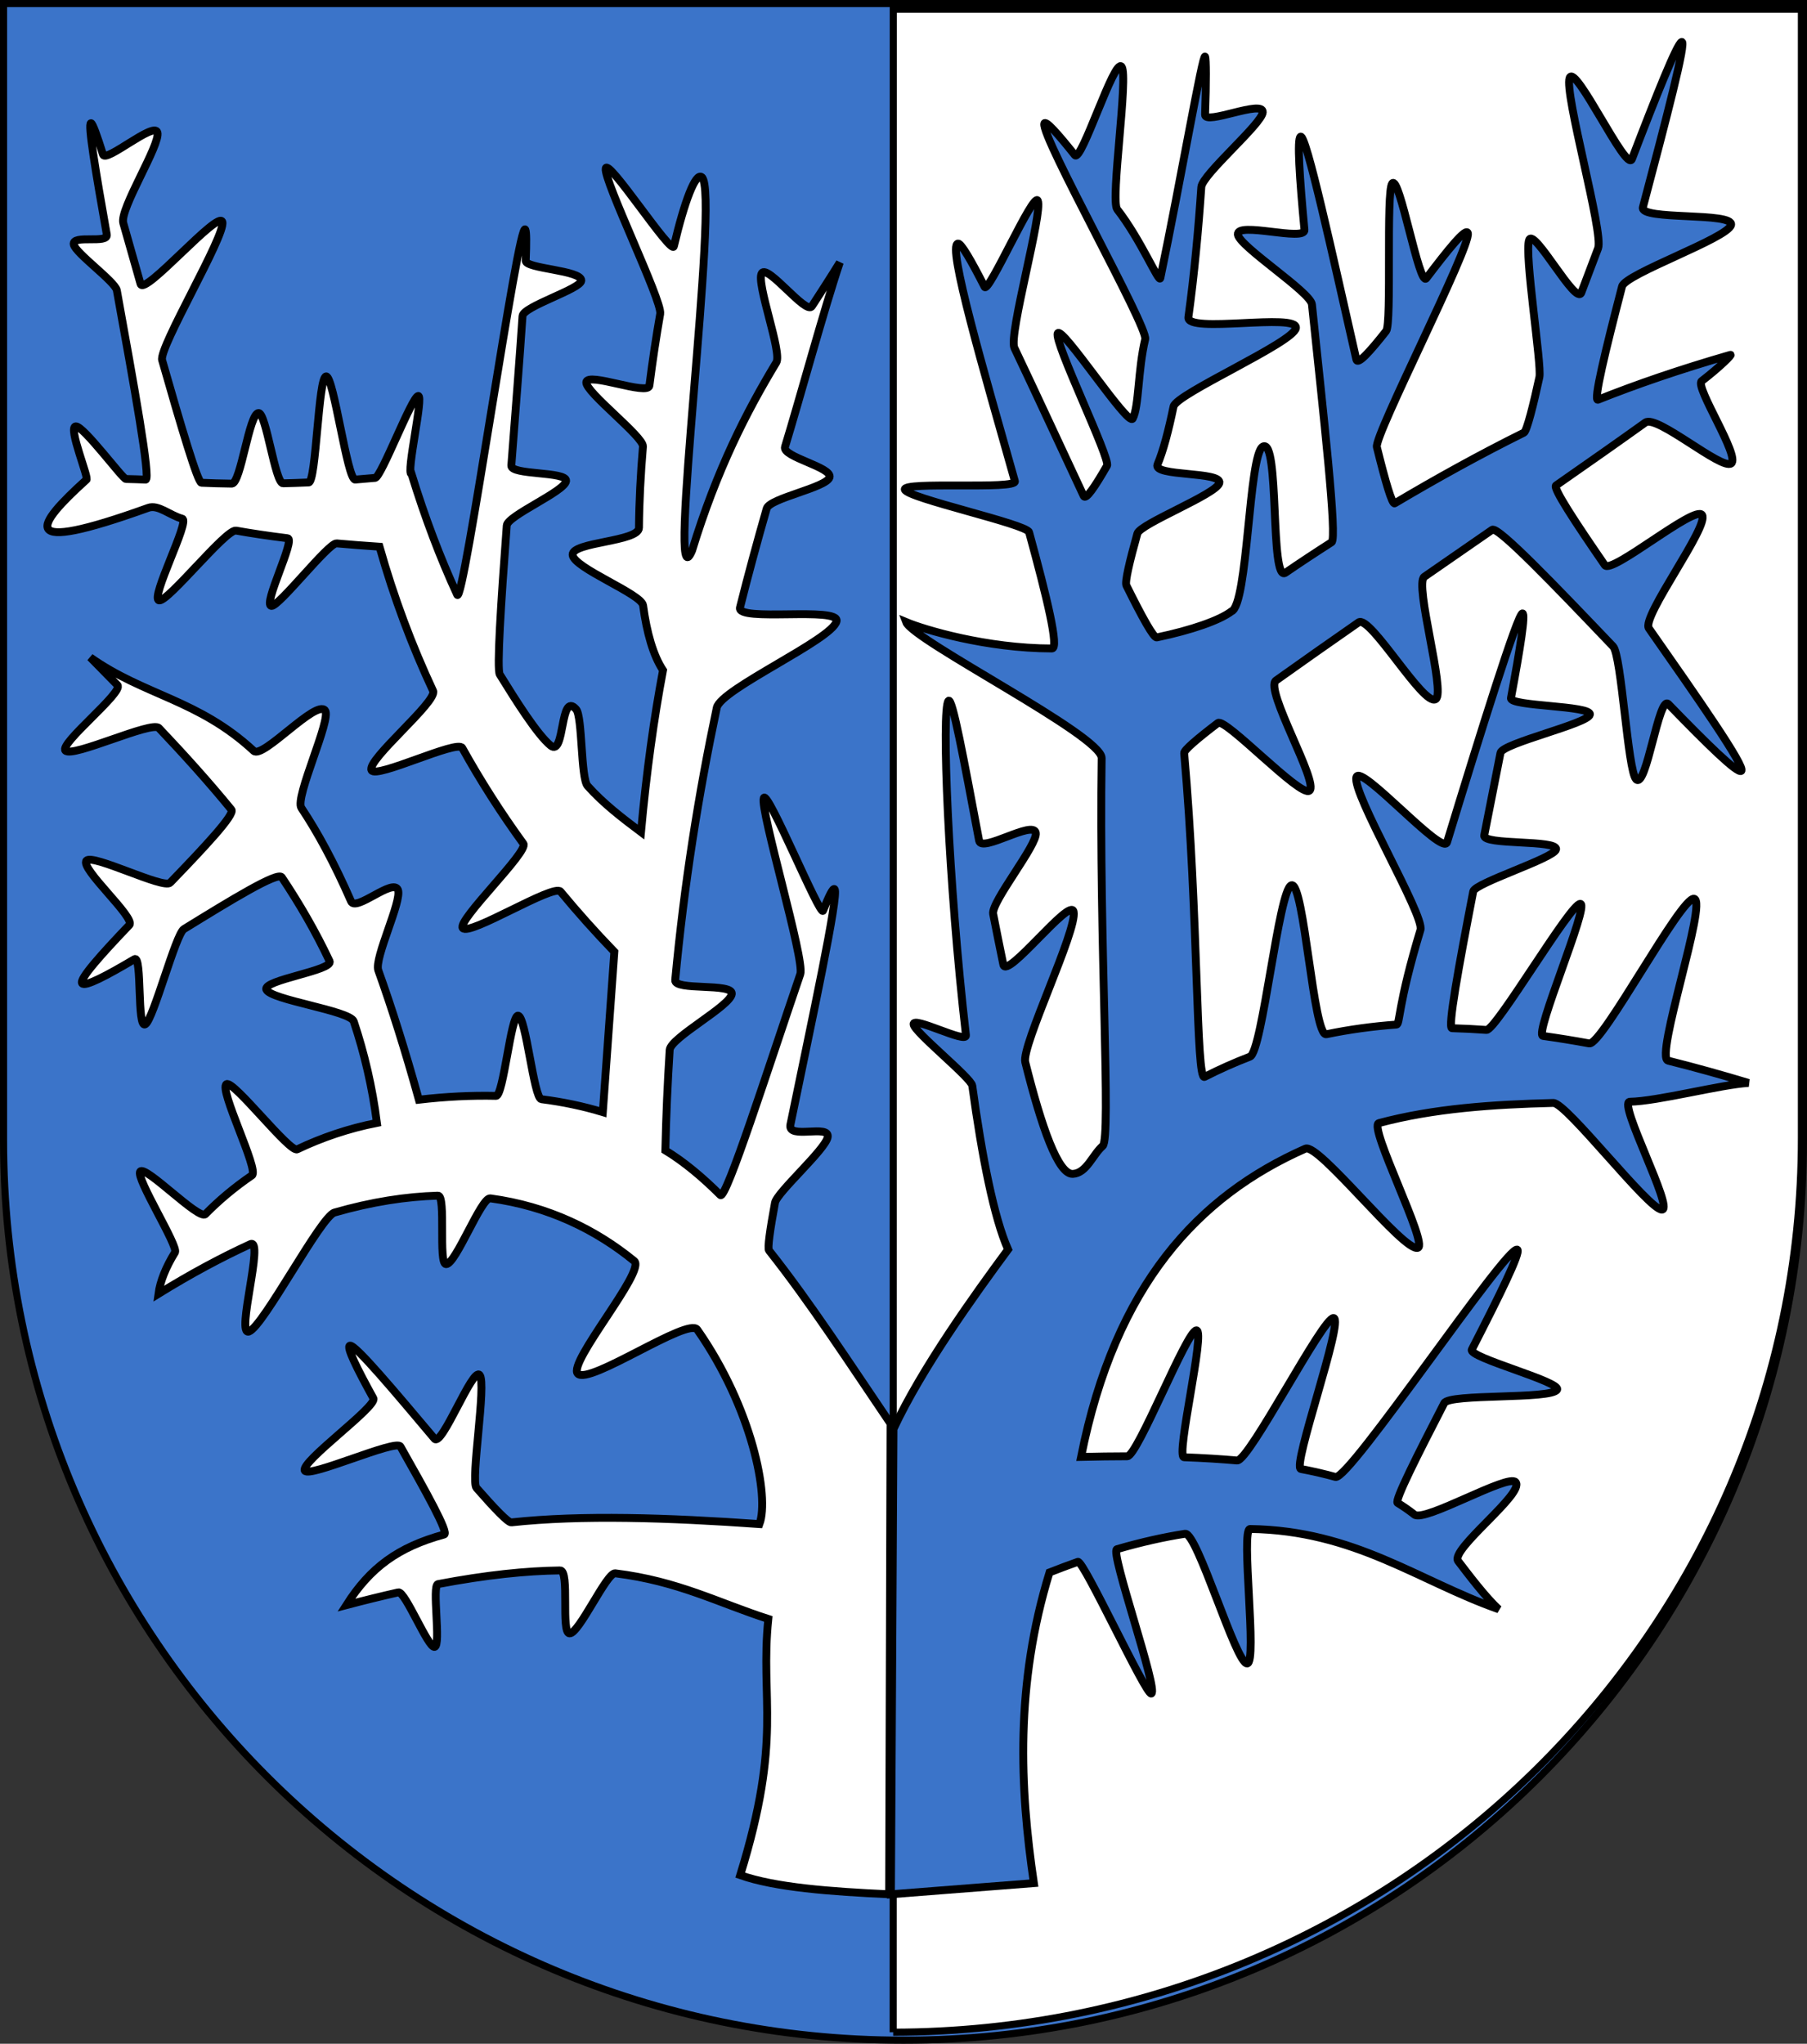
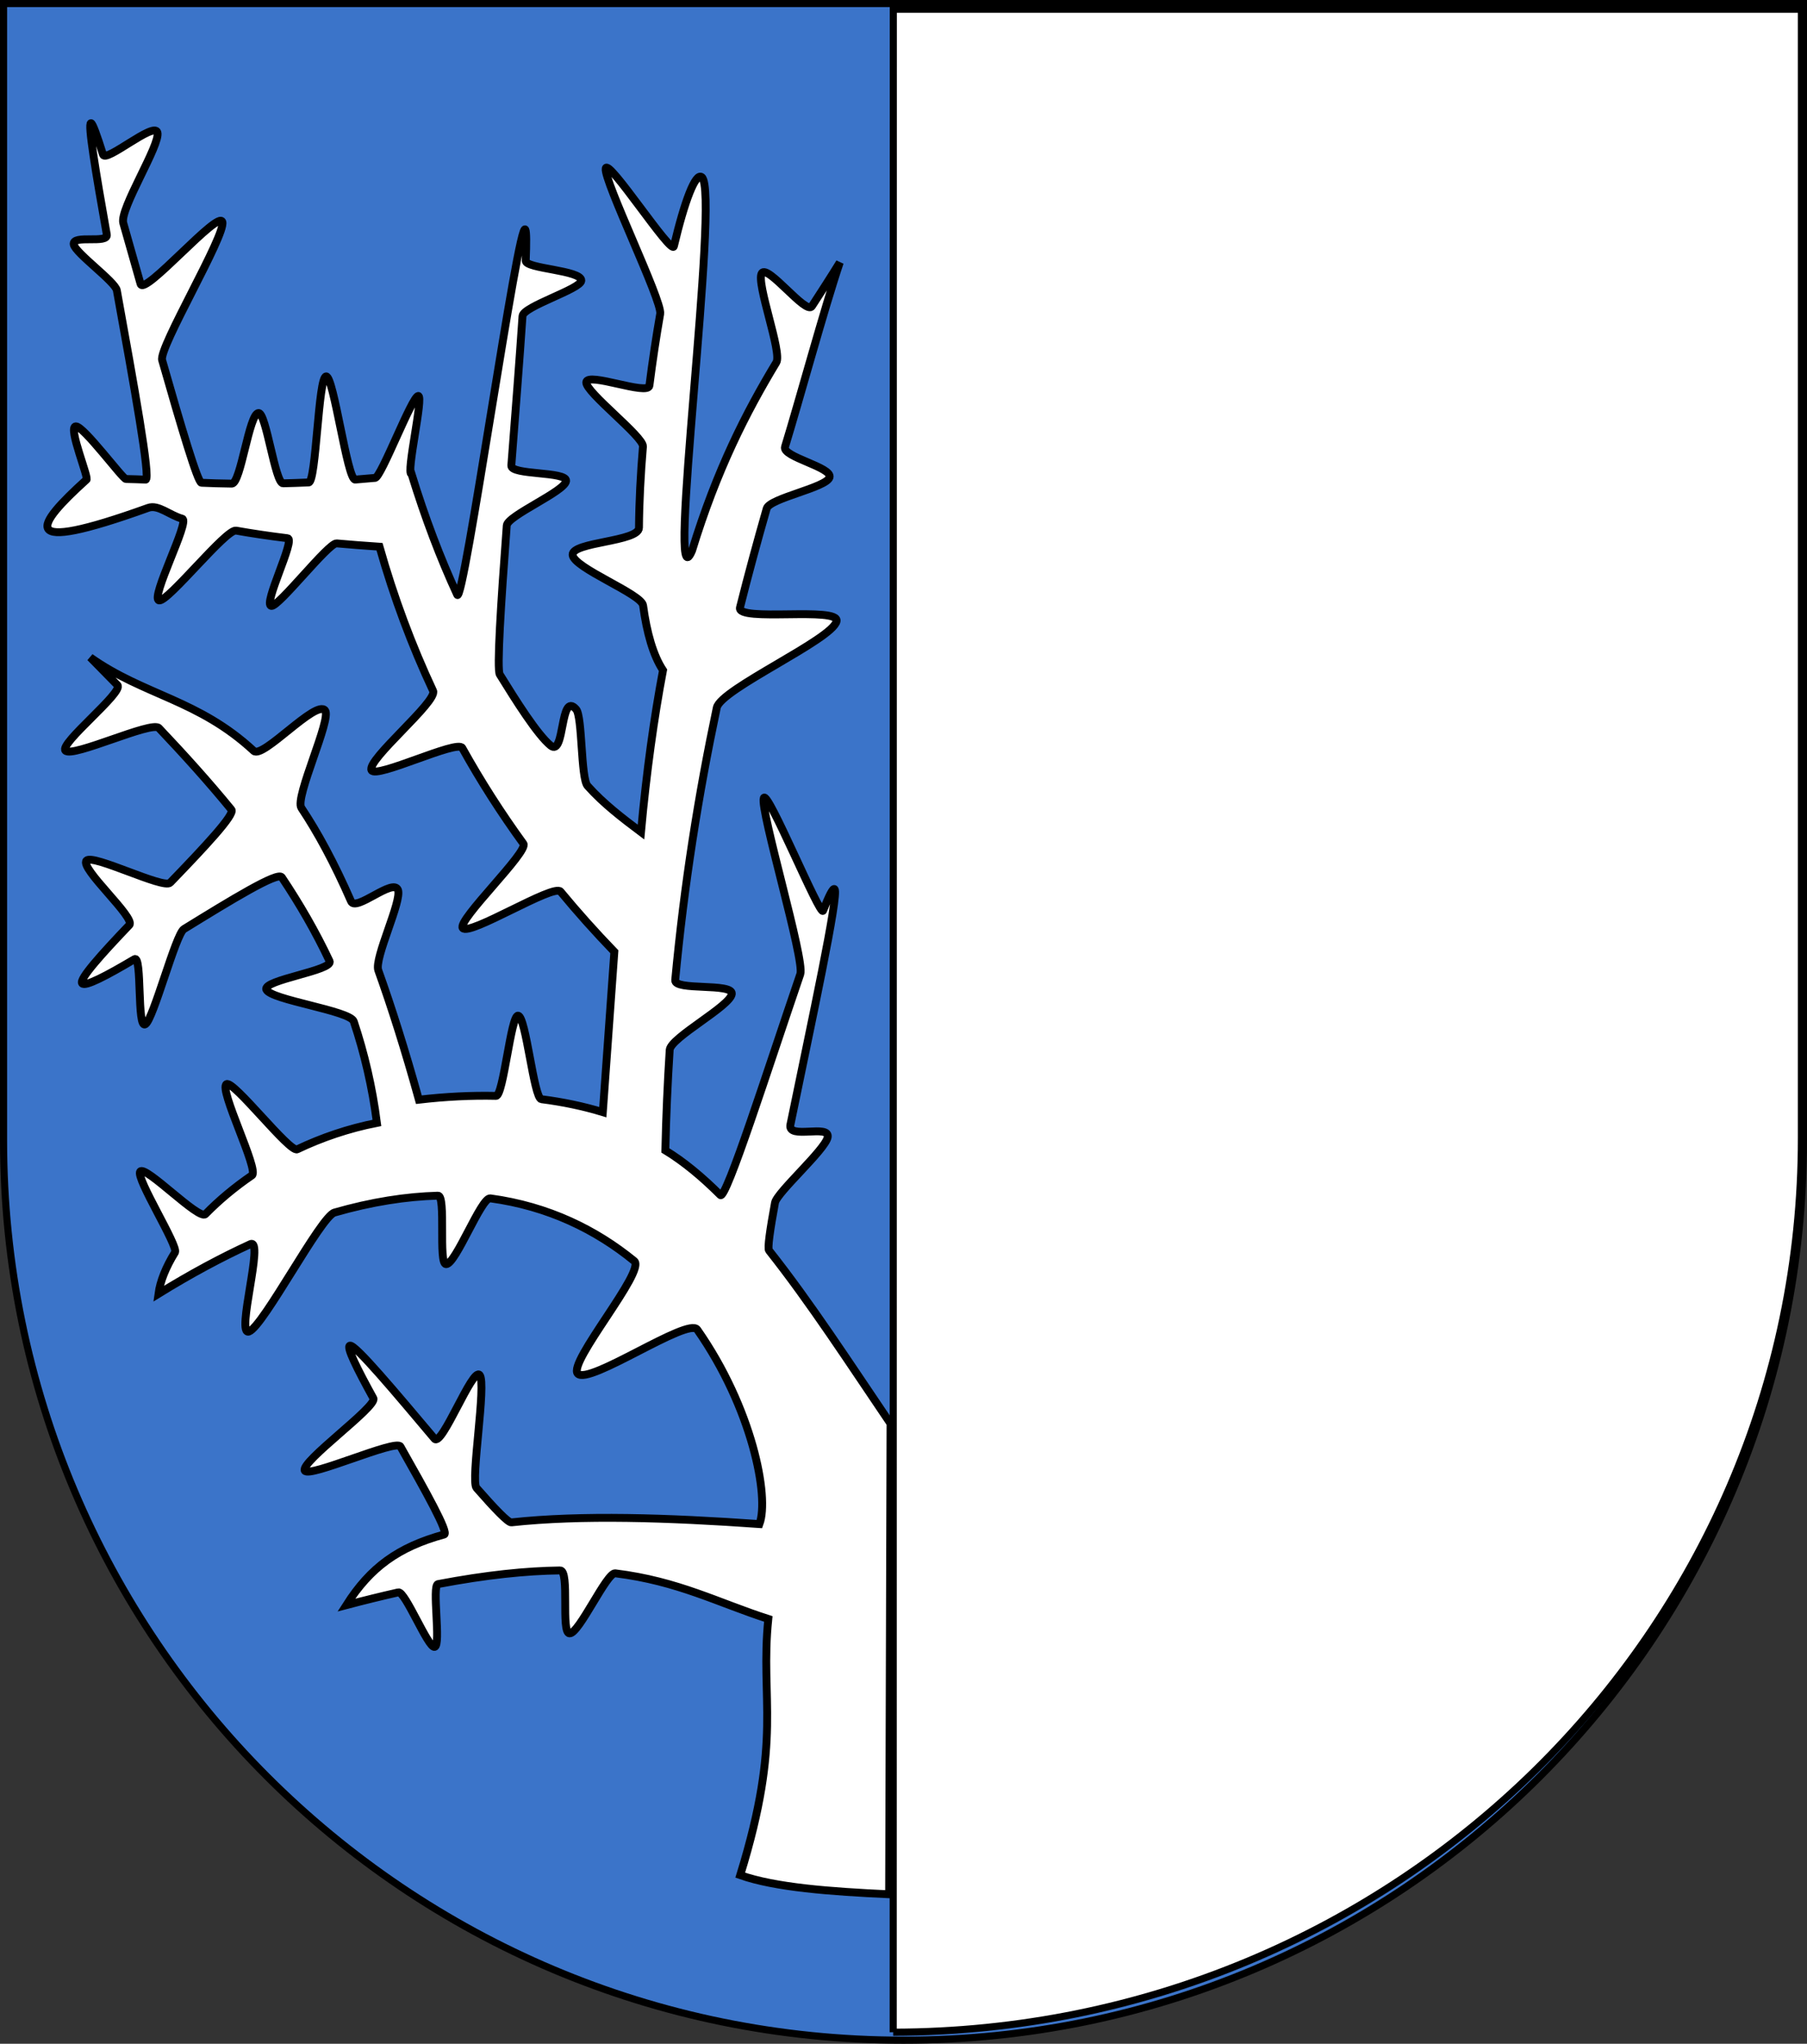
<svg xmlns="http://www.w3.org/2000/svg" xmlns:ns1="http://www.inkscape.org/namespaces/inkscape" xmlns:ns2="http://sodipodi.sourceforge.net/DTD/sodipodi-0.dtd" width="763" height="863" id="svg2" version="1.1" ns1:version="0.45.1" ns2:docname="Wappen Familie Waltern.svg" ns2:version="0.32" ns1:output_extension="org.inkscape.output.svg.inkscape" ns2:docbase="C:\Documents and Settings\victor\DSA\Wappen">
  <rect width="100%" height="100%" fill="#333333" stroke="none" />
  <defs id="defs4">
    <ns1:perspective ns2:type="inkscape:persp3d" ns1:vp_x="0 : 526.18109 : 1" ns1:vp_y="0 : 1000 : 0" ns1:vp_z="744.09448 : 526.18109 : 1" ns1:persp3d-origin="372.04724 : 350.78739 : 1" id="perspective10" />
    <ns1:perspective id="perspective2828" ns1:persp3d-origin="0.5 : 0.33333333 : 1" ns1:vp_z="1 : 0.5 : 1" ns1:vp_y="0 : 1000 : 0" ns1:vp_x="0 : 0.5 : 1" ns2:type="inkscape:persp3d" />
    <ns1:perspective id="perspective2828-7" ns1:persp3d-origin="0.5 : 0.33333333 : 1" ns1:vp_z="1 : 0.5 : 1" ns1:vp_y="0 : 1000 : 0" ns1:vp_x="0 : 0.5 : 1" ns2:type="inkscape:persp3d" />
    <ns1:perspective id="perspective3640" ns1:persp3d-origin="0.5 : 0.33333333 : 1" ns1:vp_z="1 : 0.5 : 1" ns1:vp_y="0 : 1000 : 0" ns1:vp_x="0 : 0.5 : 1" ns2:type="inkscape:persp3d" />
    <ns1:perspective id="perspective3670" ns1:persp3d-origin="0.5 : 0.33333333 : 1" ns1:vp_z="1 : 0.5 : 1" ns1:vp_y="0 : 1000 : 0" ns1:vp_x="0 : 0.5 : 1" ns2:type="inkscape:persp3d" />
    <ns1:perspective id="perspective3693" ns1:persp3d-origin="0.5 : 0.33333333 : 1" ns1:vp_z="1 : 0.5 : 1" ns1:vp_y="0 : 1000 : 0" ns1:vp_x="0 : 0.5 : 1" ns2:type="inkscape:persp3d" />
    <ns1:perspective id="perspective3720" ns1:persp3d-origin="0.5 : 0.33333333 : 1" ns1:vp_z="1 : 0.5 : 1" ns1:vp_y="0 : 1000 : 0" ns1:vp_x="0 : 0.5 : 1" ns2:type="inkscape:persp3d" />
    <ns1:perspective id="perspective3747" ns1:persp3d-origin="0.5 : 0.33333333 : 1" ns1:vp_z="1 : 0.5 : 1" ns1:vp_y="0 : 1000 : 0" ns1:vp_x="0 : 0.5 : 1" ns2:type="inkscape:persp3d" />
    <ns1:perspective id="perspective3763" ns1:persp3d-origin="0.5 : 0.33333333 : 1" ns1:vp_z="1 : 0.5 : 1" ns1:vp_y="0 : 1000 : 0" ns1:vp_x="0 : 0.5 : 1" ns2:type="inkscape:persp3d" />
    <ns1:perspective id="perspective3792" ns1:persp3d-origin="0.5 : 0.33333333 : 1" ns1:vp_z="1 : 0.5 : 1" ns1:vp_y="0 : 1000 : 0" ns1:vp_x="0 : 0.5 : 1" ns2:type="inkscape:persp3d" />
    <ns1:perspective id="perspective3814" ns1:persp3d-origin="0.5 : 0.33333333 : 1" ns1:vp_z="1 : 0.5 : 1" ns1:vp_y="0 : 1000 : 0" ns1:vp_x="0 : 0.5 : 1" ns2:type="inkscape:persp3d" />
    <ns1:perspective id="perspective3841" ns1:persp3d-origin="0.5 : 0.33333333 : 1" ns1:vp_z="1 : 0.5 : 1" ns1:vp_y="0 : 1000 : 0" ns1:vp_x="0 : 0.5 : 1" ns2:type="inkscape:persp3d" />
    <ns1:perspective id="perspective3841-5" ns1:persp3d-origin="0.5 : 0.33333333 : 1" ns1:vp_z="1 : 0.5 : 1" ns1:vp_y="0 : 1000 : 0" ns1:vp_x="0 : 0.5 : 1" ns2:type="inkscape:persp3d" />
    <ns1:perspective id="perspective3872" ns1:persp3d-origin="0.5 : 0.33333333 : 1" ns1:vp_z="1 : 0.5 : 1" ns1:vp_y="0 : 1000 : 0" ns1:vp_x="0 : 0.5 : 1" ns2:type="inkscape:persp3d" />
    <ns1:perspective id="perspective3898" ns1:persp3d-origin="0.5 : 0.33333333 : 1" ns1:vp_z="1 : 0.5 : 1" ns1:vp_y="0 : 1000 : 0" ns1:vp_x="0 : 0.5 : 1" ns2:type="inkscape:persp3d" />
    <ns1:perspective id="perspective3920" ns1:persp3d-origin="0.5 : 0.33333333 : 1" ns1:vp_z="1 : 0.5 : 1" ns1:vp_y="0 : 1000 : 0" ns1:vp_x="0 : 0.5 : 1" ns2:type="inkscape:persp3d" />
    <ns1:perspective id="perspective2860" ns1:persp3d-origin="0.5 : 0.33333333 : 1" ns1:vp_z="1 : 0.5 : 1" ns1:vp_y="0 : 1000 : 0" ns1:vp_x="0 : 0.5 : 1" ns2:type="inkscape:persp3d" />
    <ns1:perspective id="perspective3672" ns1:persp3d-origin="0.5 : 0.33333333 : 1" ns1:vp_z="1 : 0.5 : 1" ns1:vp_y="0 : 1000 : 0" ns1:vp_x="0 : 0.5 : 1" ns2:type="inkscape:persp3d" />
    <ns1:perspective id="perspective3695" ns1:persp3d-origin="0.5 : 0.33333333 : 1" ns1:vp_z="1 : 0.5 : 1" ns1:vp_y="0 : 1000 : 0" ns1:vp_x="0 : 0.5 : 1" ns2:type="inkscape:persp3d" />
    <ns1:perspective id="perspective3261" ns1:persp3d-origin="0.5 : 0.33333333 : 1" ns1:vp_z="1 : 0.5 : 1" ns1:vp_y="0 : 1000 : 0" ns1:vp_x="0 : 0.5 : 1" ns2:type="inkscape:persp3d" />
    <ns1:perspective id="perspective2828-1" ns1:persp3d-origin="0.5 : 0.33333333 : 1" ns1:vp_z="1 : 0.5 : 1" ns1:vp_y="0 : 1000 : 0" ns1:vp_x="0 : 0.5 : 1" ns2:type="inkscape:persp3d" />
    <ns1:perspective id="perspective3652" ns1:persp3d-origin="0.5 : 0.33333333 : 1" ns1:vp_z="1 : 0.5 : 1" ns1:vp_y="0 : 1000 : 0" ns1:vp_x="0 : 0.5 : 1" ns2:type="inkscape:persp3d" />
    <ns1:perspective id="perspective3652-2" ns1:persp3d-origin="0.5 : 0.33333333 : 1" ns1:vp_z="1 : 0.5 : 1" ns1:vp_y="0 : 1000 : 0" ns1:vp_x="0 : 0.5 : 1" ns2:type="inkscape:persp3d" />
    <ns1:perspective id="perspective3652-5" ns1:persp3d-origin="0.5 : 0.33333333 : 1" ns1:vp_z="1 : 0.5 : 1" ns1:vp_y="0 : 1000 : 0" ns1:vp_x="0 : 0.5 : 1" ns2:type="inkscape:persp3d" />
    <ns1:perspective id="perspective3727" ns1:persp3d-origin="0.5 : 0.33333333 : 1" ns1:vp_z="1 : 0.5 : 1" ns1:vp_y="0 : 1000 : 0" ns1:vp_x="0 : 0.5 : 1" ns2:type="inkscape:persp3d" />
    <ns1:perspective id="perspective3843" ns1:persp3d-origin="0.5 : 0.33333333 : 1" ns1:vp_z="1 : 0.5 : 1" ns1:vp_y="0 : 1000 : 0" ns1:vp_x="0 : 0.5 : 1" ns2:type="inkscape:persp3d" />
    <ns1:perspective id="perspective3970" ns1:persp3d-origin="0.5 : 0.33333333 : 1" ns1:vp_z="1 : 0.5 : 1" ns1:vp_y="0 : 1000 : 0" ns1:vp_x="0 : 0.5 : 1" ns2:type="inkscape:persp3d" />
    <ns1:perspective id="perspective4007" ns1:persp3d-origin="0.5 : 0.33333333 : 1" ns1:vp_z="1 : 0.5 : 1" ns1:vp_y="0 : 1000 : 0" ns1:vp_x="0 : 0.5 : 1" ns2:type="inkscape:persp3d" />
    <ns1:perspective id="perspective4062" ns1:persp3d-origin="0.5 : 0.33333333 : 1" ns1:vp_z="1 : 0.5 : 1" ns1:vp_y="0 : 1000 : 0" ns1:vp_x="0 : 0.5 : 1" ns2:type="inkscape:persp3d" />
    <ns1:perspective id="perspective4153" ns1:persp3d-origin="0.5 : 0.33333333 : 1" ns1:vp_z="1 : 0.5 : 1" ns1:vp_y="0 : 1000 : 0" ns1:vp_x="0 : 0.5 : 1" ns2:type="inkscape:persp3d" />
    <ns1:perspective id="perspective4316" ns1:persp3d-origin="0.5 : 0.33333333 : 1" ns1:vp_z="1 : 0.5 : 1" ns1:vp_y="0 : 1000 : 0" ns1:vp_x="0 : 0.5 : 1" ns2:type="inkscape:persp3d" />
    <ns1:perspective id="perspective4316-9" ns1:persp3d-origin="0.5 : 0.33333333 : 1" ns1:vp_z="1 : 0.5 : 1" ns1:vp_y="0 : 1000 : 0" ns1:vp_x="0 : 0.5 : 1" ns2:type="inkscape:persp3d" />
    <ns1:perspective id="perspective3098" ns1:persp3d-origin="0.5 : 0.33333333 : 1" ns1:vp_z="1 : 0.5 : 1" ns1:vp_y="0 : 1000 : 0" ns1:vp_x="0 : 0.5 : 1" ns2:type="inkscape:persp3d" />
    <ns1:perspective id="perspective3122" ns1:persp3d-origin="0.5 : 0.33333333 : 1" ns1:vp_z="1 : 0.5 : 1" ns1:vp_y="0 : 1000 : 0" ns1:vp_x="0 : 0.5 : 1" ns2:type="inkscape:persp3d" />
    <ns1:perspective id="perspective3146" ns1:persp3d-origin="0.5 : 0.33333333 : 1" ns1:vp_z="1 : 0.5 : 1" ns1:vp_y="0 : 1000 : 0" ns1:vp_x="0 : 0.5 : 1" ns2:type="inkscape:persp3d" />
    <ns1:perspective id="perspective3146-0" ns1:persp3d-origin="0.5 : 0.33333333 : 1" ns1:vp_z="1 : 0.5 : 1" ns1:vp_y="0 : 1000 : 0" ns1:vp_x="0 : 0.5 : 1" ns2:type="inkscape:persp3d" />
    <ns1:perspective id="perspective3177" ns1:persp3d-origin="0.5 : 0.33333333 : 1" ns1:vp_z="1 : 0.5 : 1" ns1:vp_y="0 : 1000 : 0" ns1:vp_x="0 : 0.5 : 1" ns2:type="inkscape:persp3d" />
    <ns1:perspective id="perspective3177-8" ns1:persp3d-origin="0.5 : 0.33333333 : 1" ns1:vp_z="1 : 0.5 : 1" ns1:vp_y="0 : 1000 : 0" ns1:vp_x="0 : 0.5 : 1" ns2:type="inkscape:persp3d" />
    <ns1:perspective id="perspective3208" ns1:persp3d-origin="0.5 : 0.33333333 : 1" ns1:vp_z="1 : 0.5 : 1" ns1:vp_y="0 : 1000 : 0" ns1:vp_x="0 : 0.5 : 1" ns2:type="inkscape:persp3d" />
    <ns1:perspective id="perspective3208-4" ns1:persp3d-origin="0.5 : 0.33333333 : 1" ns1:vp_z="1 : 0.5 : 1" ns1:vp_y="0 : 1000 : 0" ns1:vp_x="0 : 0.5 : 1" ns2:type="inkscape:persp3d" />
    <ns1:perspective id="perspective3208-5" ns1:persp3d-origin="0.5 : 0.33333333 : 1" ns1:vp_z="1 : 0.5 : 1" ns1:vp_y="0 : 1000 : 0" ns1:vp_x="0 : 0.5 : 1" ns2:type="inkscape:persp3d" />
    <ns1:perspective id="perspective3706" ns1:persp3d-origin="0.5 : 0.33333333 : 1" ns1:vp_z="1 : 0.5 : 1" ns1:vp_y="0 : 1000 : 0" ns1:vp_x="0 : 0.5 : 1" ns2:type="inkscape:persp3d" />
    <ns1:perspective id="perspective3728" ns1:persp3d-origin="0.5 : 0.33333333 : 1" ns1:vp_z="1 : 0.5 : 1" ns1:vp_y="0 : 1000 : 0" ns1:vp_x="0 : 0.5 : 1" ns2:type="inkscape:persp3d" />
    <ns1:perspective id="perspective3750" ns1:persp3d-origin="0.5 : 0.33333333 : 1" ns1:vp_z="1 : 0.5 : 1" ns1:vp_y="0 : 1000 : 0" ns1:vp_x="0 : 0.5 : 1" ns2:type="inkscape:persp3d" />
    <ns1:perspective id="perspective3778" ns1:persp3d-origin="0.5 : 0.33333333 : 1" ns1:vp_z="1 : 0.5 : 1" ns1:vp_y="0 : 1000 : 0" ns1:vp_x="0 : 0.5 : 1" ns2:type="inkscape:persp3d" />
    <ns1:perspective id="perspective3800" ns1:persp3d-origin="0.5 : 0.33333333 : 1" ns1:vp_z="1 : 0.5 : 1" ns1:vp_y="0 : 1000 : 0" ns1:vp_x="0 : 0.5 : 1" ns2:type="inkscape:persp3d" />
    <ns1:perspective id="perspective3837" ns1:persp3d-origin="0.5 : 0.33333333 : 1" ns1:vp_z="1 : 0.5 : 1" ns1:vp_y="0 : 1000 : 0" ns1:vp_x="0 : 0.5 : 1" ns2:type="inkscape:persp3d" />
    <ns1:perspective id="perspective3904" ns1:persp3d-origin="0.5 : 0.33333333 : 1" ns1:vp_z="1 : 0.5 : 1" ns1:vp_y="0 : 1000 : 0" ns1:vp_x="0 : 0.5 : 1" ns2:type="inkscape:persp3d" />
    <ns1:perspective id="perspective3904-4" ns1:persp3d-origin="0.5 : 0.33333333 : 1" ns1:vp_z="1 : 0.5 : 1" ns1:vp_y="0 : 1000 : 0" ns1:vp_x="0 : 0.5 : 1" ns2:type="inkscape:persp3d" />
    <ns1:perspective id="perspective3904-3" ns1:persp3d-origin="0.5 : 0.33333333 : 1" ns1:vp_z="1 : 0.5 : 1" ns1:vp_y="0 : 1000 : 0" ns1:vp_x="0 : 0.5 : 1" ns2:type="inkscape:persp3d" />
    <ns1:perspective id="perspective3953" ns1:persp3d-origin="0.5 : 0.33333333 : 1" ns1:vp_z="1 : 0.5 : 1" ns1:vp_y="0 : 1000 : 0" ns1:vp_x="0 : 0.5 : 1" ns2:type="inkscape:persp3d" />
    <ns1:perspective id="perspective3975" ns1:persp3d-origin="0.5 : 0.33333333 : 1" ns1:vp_z="1 : 0.5 : 1" ns1:vp_y="0 : 1000 : 0" ns1:vp_x="0 : 0.5 : 1" ns2:type="inkscape:persp3d" />
    <ns1:perspective id="perspective3975-8" ns1:persp3d-origin="0.5 : 0.33333333 : 1" ns1:vp_z="1 : 0.5 : 1" ns1:vp_y="0 : 1000 : 0" ns1:vp_x="0 : 0.5 : 1" ns2:type="inkscape:persp3d" />
    <ns1:perspective id="perspective3975-7" ns1:persp3d-origin="0.5 : 0.33333333 : 1" ns1:vp_z="1 : 0.5 : 1" ns1:vp_y="0 : 1000 : 0" ns1:vp_x="0 : 0.5 : 1" ns2:type="inkscape:persp3d" />
    <ns1:perspective id="perspective2858" ns1:persp3d-origin="0.5 : 0.33333333 : 1" ns1:vp_z="1 : 0.5 : 1" ns1:vp_y="0 : 1000 : 0" ns1:vp_x="0 : 0.5 : 1" ns2:type="inkscape:persp3d" />
    <ns1:perspective id="perspective4105" ns1:persp3d-origin="0.5 : 0.33333333 : 1" ns1:vp_z="1 : 0.5 : 1" ns1:vp_y="0 : 1000 : 0" ns1:vp_x="0 : 0.5 : 1" ns2:type="inkscape:persp3d" />
    <ns1:perspective id="perspective4123" ns1:persp3d-origin="0.5 : 0.33333333 : 1" ns1:vp_z="1 : 0.5 : 1" ns1:vp_y="0 : 1000 : 0" ns1:vp_x="0 : 0.5 : 1" ns2:type="inkscape:persp3d" />
    <ns1:perspective id="perspective4137" ns1:persp3d-origin="0.5 : 0.33333333 : 1" ns1:vp_z="1 : 0.5 : 1" ns1:vp_y="0 : 1000 : 0" ns1:vp_x="0 : 0.5 : 1" ns2:type="inkscape:persp3d" />
    <ns1:perspective id="perspective4151" ns1:persp3d-origin="0.5 : 0.33333333 : 1" ns1:vp_z="1 : 0.5 : 1" ns1:vp_y="0 : 1000 : 0" ns1:vp_x="0 : 0.5 : 1" ns2:type="inkscape:persp3d" />
    <ns1:perspective id="perspective4165" ns1:persp3d-origin="0.5 : 0.33333333 : 1" ns1:vp_z="1 : 0.5 : 1" ns1:vp_y="0 : 1000 : 0" ns1:vp_x="0 : 0.5 : 1" ns2:type="inkscape:persp3d" />
    <ns1:perspective id="perspective4904" ns1:persp3d-origin="0.5 : 0.33333333 : 1" ns1:vp_z="1 : 0.5 : 1" ns1:vp_y="0 : 1000 : 0" ns1:vp_x="0 : 0.5 : 1" ns2:type="inkscape:persp3d" />
    <filter id="filter3021-3" ns1:label="Specular light" ns1:menu="ABCs" ns1:menu-tooltip="Basic specular bevel to use for building textures" color-interpolation-filters="sRGB">
      <feGaussianBlur id="feGaussianBlur3023-4" result="result0" in="SourceAlpha" stdDeviation="6" />
      <feSpecularLighting id="feSpecularLighting3025-4" specularExponent="25" specularConstant="1" surfaceScale="10" lighting-color="#ffffff" result="result1" in="result0">
        <feDistantLight id="feDistantLight3027-6" azimuth="235" elevation="45" />
      </feSpecularLighting>
      <feComposite k4="0" k1="0" id="feComposite3029-0" in2="result1" k3="1" k2="1" operator="arithmetic" result="result4" in="SourceGraphic" />
      <feComposite id="feComposite3031-6" in2="SourceAlpha" operator="in" result="result2" in="result4" />
    </filter>
    <filter id="filter3021" ns1:label="Specular light" ns1:menu="ABCs" ns1:menu-tooltip="Basic specular bevel to use for building textures" color-interpolation-filters="sRGB">
      <feGaussianBlur id="feGaussianBlur3023" result="result0" in="SourceAlpha" stdDeviation="6" />
      <feSpecularLighting id="feSpecularLighting3025" specularExponent="25" specularConstant="1" surfaceScale="10" lighting-color="#ffffff" result="result1" in="result0">
        <feDistantLight id="feDistantLight3027" azimuth="235" elevation="45" />
      </feSpecularLighting>
      <feComposite k4="0" k1="0" id="feComposite3029" in2="result1" k3="1" k2="1" operator="arithmetic" result="result4" in="SourceGraphic" />
      <feComposite id="feComposite3031" in2="SourceAlpha" operator="in" result="result2" in="result4" />
    </filter>
    <filter id="filter2820-0" ns1:label="Specular light" ns1:menu="ABCs" ns1:menu-tooltip="Basic specular bevel to use for building textures" color-interpolation-filters="sRGB">
      <feGaussianBlur id="feGaussianBlur2822-9" result="result0" in="SourceAlpha" stdDeviation="6" />
      <feSpecularLighting id="feSpecularLighting2824-00" specularExponent="25" specularConstant="1" surfaceScale="10" lighting-color="#ffffff" result="result1" in="result0">
        <feDistantLight id="feDistantLight2826-61" azimuth="235" elevation="45" />
      </feSpecularLighting>
      <feComposite k4="0" k1="0" id="feComposite2828-3" in2="result1" k3="1" k2="1" operator="arithmetic" result="result4" in="SourceGraphic" />
      <feComposite id="feComposite2830-8" in2="SourceAlpha" operator="in" result="result2" in="result4" />
    </filter>
    <filter id="filter2820-8" ns1:label="Specular light" ns1:menu="ABCs" ns1:menu-tooltip="Basic specular bevel to use for building textures" color-interpolation-filters="sRGB">
      <feGaussianBlur id="feGaussianBlur2822-65" result="result0" in="SourceAlpha" stdDeviation="6" />
      <feSpecularLighting id="feSpecularLighting2824-0" specularExponent="25" specularConstant="1" surfaceScale="10" lighting-color="#ffffff" result="result1" in="result0">
        <feDistantLight id="feDistantLight2826-28" azimuth="235" elevation="45" />
      </feSpecularLighting>
      <feComposite k4="0" k1="0" id="feComposite2828-60" in2="result1" k3="1" k2="1" operator="arithmetic" result="result4" in="SourceGraphic" />
      <feComposite id="feComposite2830-24" in2="SourceAlpha" operator="in" result="result2" in="result4" />
    </filter>
    <filter id="filter2820-3" ns1:label="Specular light" ns1:menu="ABCs" ns1:menu-tooltip="Basic specular bevel to use for building textures" color-interpolation-filters="sRGB">
      <feGaussianBlur id="feGaussianBlur2822-8" result="result0" in="SourceAlpha" stdDeviation="6" />
      <feSpecularLighting id="feSpecularLighting2824-74" specularExponent="25" specularConstant="1" surfaceScale="10" lighting-color="#ffffff" result="result1" in="result0">
        <feDistantLight id="feDistantLight2826-2" azimuth="235" elevation="45" />
      </feSpecularLighting>
      <feComposite k4="0" k1="0" id="feComposite2828-7" in2="result1" k3="1" k2="1" operator="arithmetic" result="result4" in="SourceGraphic" />
      <feComposite id="feComposite2830-79" in2="SourceAlpha" operator="in" result="result2" in="result4" />
    </filter>
    <filter id="filter2820-9" ns1:label="Specular light" ns1:menu="ABCs" ns1:menu-tooltip="Basic specular bevel to use for building textures" color-interpolation-filters="sRGB">
      <feGaussianBlur id="feGaussianBlur2822-5" result="result0" in="SourceAlpha" stdDeviation="6" />
      <feSpecularLighting id="feSpecularLighting2824-43" specularExponent="25" specularConstant="1" surfaceScale="10" lighting-color="#ffffff" result="result1" in="result0">
        <feDistantLight id="feDistantLight2826-1" azimuth="235" elevation="45" />
      </feSpecularLighting>
      <feComposite k4="0" k1="0" id="feComposite2828-2" in2="result1" k3="1" k2="1" operator="arithmetic" result="result4" in="SourceGraphic" />
      <feComposite id="feComposite2830-3" in2="SourceAlpha" operator="in" result="result2" in="result4" />
    </filter>
    <filter id="filter2820-21" ns1:label="Specular light" ns1:menu="ABCs" ns1:menu-tooltip="Basic specular bevel to use for building textures" color-interpolation-filters="sRGB">
      <feGaussianBlur id="feGaussianBlur2822-6" result="result0" in="SourceAlpha" stdDeviation="6" />
      <feSpecularLighting id="feSpecularLighting2824-8" specularExponent="25" specularConstant="1" surfaceScale="10" lighting-color="#ffffff" result="result1" in="result0">
        <feDistantLight id="feDistantLight2826-57" azimuth="235" elevation="45" />
      </feSpecularLighting>
      <feComposite k4="0" k1="0" id="feComposite2828-6" in2="result1" k3="1" k2="1" operator="arithmetic" result="result4" in="SourceGraphic" />
      <feComposite id="feComposite2830-1" in2="SourceAlpha" operator="in" result="result2" in="result4" />
    </filter>
    <filter id="filter2820-5" ns1:label="Specular light" ns1:menu="ABCs" ns1:menu-tooltip="Basic specular bevel to use for building textures" color-interpolation-filters="sRGB">
      <feGaussianBlur id="feGaussianBlur2822-2" result="result0" in="SourceAlpha" stdDeviation="6" />
      <feSpecularLighting id="feSpecularLighting2824-7" specularExponent="25" specularConstant="1" surfaceScale="10" lighting-color="#ffffff" result="result1" in="result0">
        <feDistantLight id="feDistantLight2826-6" azimuth="235" elevation="45" />
      </feSpecularLighting>
      <feComposite k4="0" k1="0" id="feComposite2828-14" in2="result1" k3="1" k2="1" operator="arithmetic" result="result4" in="SourceGraphic" />
      <feComposite id="feComposite2830-2" in2="SourceAlpha" operator="in" result="result2" in="result4" />
    </filter>
    <filter id="filter2820-2" ns1:label="Specular light" ns1:menu="ABCs" ns1:menu-tooltip="Basic specular bevel to use for building textures" color-interpolation-filters="sRGB">
      <feGaussianBlur id="feGaussianBlur2822-4" result="result0" in="SourceAlpha" stdDeviation="6" />
      <feSpecularLighting id="feSpecularLighting2824-5" specularExponent="25" specularConstant="1" surfaceScale="10" lighting-color="#ffffff" result="result1" in="result0">
        <feDistantLight id="feDistantLight2826-5" azimuth="235" elevation="45" />
      </feSpecularLighting>
      <feComposite k4="0" k1="0" id="feComposite2828-1" in2="result1" k3="1" k2="1" operator="arithmetic" result="result4" in="SourceGraphic" />
      <feComposite id="feComposite2830-7" in2="SourceAlpha" operator="in" result="result2" in="result4" />
    </filter>
    <filter id="filter2820-1" ns1:label="Specular light" ns1:menu="ABCs" ns1:menu-tooltip="Basic specular bevel to use for building textures" color-interpolation-filters="sRGB">
      <feGaussianBlur id="feGaussianBlur2822-7" result="result0" in="SourceAlpha" stdDeviation="6" />
      <feSpecularLighting id="feSpecularLighting2824-4" specularExponent="25" specularConstant="1" surfaceScale="10" lighting-color="#ffffff" result="result1" in="result0">
        <feDistantLight id="feDistantLight2826-0" azimuth="235" elevation="45" />
      </feSpecularLighting>
      <feComposite k4="0" k1="0" id="feComposite2828-9" in2="result1" k3="1" k2="1" operator="arithmetic" result="result4" in="SourceGraphic" />
      <feComposite id="feComposite2830-4" in2="SourceAlpha" operator="in" result="result2" in="result4" />
    </filter>
    <filter id="filter2820" ns1:label="Specular light" ns1:menu="ABCs" ns1:menu-tooltip="Basic specular bevel to use for building textures" color-interpolation-filters="sRGB">
      <feGaussianBlur id="feGaussianBlur2822" result="result0" in="SourceAlpha" stdDeviation="6" />
      <feSpecularLighting id="feSpecularLighting2824" specularExponent="25" specularConstant="1" surfaceScale="10" lighting-color="#ffffff" result="result1" in="result0">
        <feDistantLight id="feDistantLight2826" azimuth="235" elevation="45" />
      </feSpecularLighting>
      <feComposite k4="0" k1="0" id="feComposite2828" in2="result1" k3="1" k2="1" operator="arithmetic" result="result4" in="SourceGraphic" />
      <feComposite id="feComposite2830" in2="SourceAlpha" operator="in" result="result2" in="result4" />
    </filter>
    <filter id="filter3075" ns1:label="Specular light" ns1:menu="ABCs" ns1:menu-tooltip="Basic specular bevel to use for building textures" color-interpolation-filters="sRGB">
      <feGaussianBlur id="feGaussianBlur3077" result="result0" in="SourceAlpha" stdDeviation="6" />
      <feSpecularLighting id="feSpecularLighting3079" specularExponent="25" specularConstant="1" surfaceScale="10" lighting-color="#ffffff" result="result1" in="result0">
        <feDistantLight id="feDistantLight3081" azimuth="235" elevation="45" />
      </feSpecularLighting>
      <feComposite k4="0" k1="0" id="feComposite3083" in2="result1" k3="1" k2="1" operator="arithmetic" result="result4" in="SourceGraphic" />
      <feComposite id="feComposite3085" in2="SourceAlpha" operator="in" result="result2" in="result4" />
    </filter>
    <filter id="filter3091" ns1:label="Specular light" ns1:menu="ABCs" ns1:menu-tooltip="Basic specular bevel to use for building textures" color-interpolation-filters="sRGB">
      <feGaussianBlur id="feGaussianBlur3093" result="result0" in="SourceAlpha" stdDeviation="6" />
      <feSpecularLighting id="feSpecularLighting3095" specularExponent="25" specularConstant="1" surfaceScale="10" lighting-color="#ffffff" result="result1" in="result0">
        <feDistantLight id="feDistantLight3097" azimuth="235" elevation="45" />
      </feSpecularLighting>
      <feComposite k4="0" k1="0" id="feComposite3099" in2="result1" k3="1" k2="1" operator="arithmetic" result="result4" in="SourceGraphic" />
      <feComposite id="feComposite3101" in2="SourceAlpha" operator="in" result="result2" in="result4" />
    </filter>
    <ns1:perspective id="perspective3044" ns1:persp3d-origin="0.5 : 0.33333333 : 1" ns1:vp_z="1 : 0.5 : 1" ns1:vp_y="0 : 1000 : 0" ns1:vp_x="0 : 0.5 : 1" ns2:type="inkscape:persp3d" />
    <ns1:perspective id="perspective3075" ns1:persp3d-origin="0.5 : 0.33333333 : 1" ns1:vp_z="1 : 0.5 : 1" ns1:vp_y="0 : 1000 : 0" ns1:vp_x="0 : 0.5 : 1" ns2:type="inkscape:persp3d" />
    <ns1:perspective id="perspective2880" ns1:persp3d-origin="0.5 : 0.33333333 : 1" ns1:vp_z="1 : 0.5 : 1" ns1:vp_y="0 : 1000 : 0" ns1:vp_x="0 : 0.5 : 1" ns2:type="inkscape:persp3d" />
    <ns1:perspective id="perspective2880-1" ns1:persp3d-origin="0.5 : 0.33333333 : 1" ns1:vp_z="1 : 0.5 : 1" ns1:vp_y="0 : 1000 : 0" ns1:vp_x="0 : 0.5 : 1" ns2:type="inkscape:persp3d" />
    <ns1:perspective id="perspective3293" ns1:persp3d-origin="0.5 : 0.33333333 : 1" ns1:vp_z="1 : 0.5 : 1" ns1:vp_y="0 : 1000 : 0" ns1:vp_x="0 : 0.5 : 1" ns2:type="inkscape:persp3d" />
    <ns1:perspective id="perspective3315" ns1:persp3d-origin="0.5 : 0.33333333 : 1" ns1:vp_z="1 : 0.5 : 1" ns1:vp_y="0 : 1000 : 0" ns1:vp_x="0 : 0.5 : 1" ns2:type="inkscape:persp3d" />
    <ns1:perspective id="perspective3315-4" ns1:persp3d-origin="0.5 : 0.33333333 : 1" ns1:vp_z="1 : 0.5 : 1" ns1:vp_y="0 : 1000 : 0" ns1:vp_x="0 : 0.5 : 1" ns2:type="inkscape:persp3d" />
    <ns1:perspective id="perspective2970" ns1:persp3d-origin="0.5 : 0.33333333 : 1" ns1:vp_z="1 : 0.5 : 1" ns1:vp_y="0 : 1000 : 0" ns1:vp_x="0 : 0.5 : 1" ns2:type="inkscape:persp3d" />
    <ns1:perspective id="perspective2992" ns1:persp3d-origin="0.5 : 0.33333333 : 1" ns1:vp_z="1 : 0.5 : 1" ns1:vp_y="0 : 1000 : 0" ns1:vp_x="0 : 0.5 : 1" ns2:type="inkscape:persp3d" />
    <ns1:perspective id="perspective4137-1" ns1:persp3d-origin="0.5 : 0.33333333 : 1" ns1:vp_z="1 : 0.5 : 1" ns1:vp_y="0 : 1000 : 0" ns1:vp_x="0 : 0.5 : 1" ns2:type="inkscape:persp3d" />
    <ns1:perspective id="perspective3052" ns1:persp3d-origin="0.5 : 0.33333333 : 1" ns1:vp_z="1 : 0.5 : 1" ns1:vp_y="0 : 1000 : 0" ns1:vp_x="0 : 0.5 : 1" ns2:type="inkscape:persp3d" />
    <ns1:perspective id="perspective3511" ns1:persp3d-origin="0.5 : 0.33333333 : 1" ns1:vp_z="1 : 0.5 : 1" ns1:vp_y="0 : 1000 : 0" ns1:vp_x="0 : 0.5 : 1" ns2:type="inkscape:persp3d" />
    <ns1:perspective id="perspective3358" ns1:persp3d-origin="0.5 : 0.33333333 : 1" ns1:vp_z="1 : 0.5 : 1" ns1:vp_y="0 : 1000 : 0" ns1:vp_x="0 : 0.5 : 1" ns2:type="inkscape:persp3d" />
    <ns1:perspective id="perspective2997" ns1:persp3d-origin="0.5 : 0.33333333 : 1" ns1:vp_z="1 : 0.5 : 1" ns1:vp_y="0 : 1000 : 0" ns1:vp_x="0 : 0.5 : 1" ns2:type="inkscape:persp3d" />
    <ns1:perspective id="perspective3793" ns1:persp3d-origin="0.5 : 0.33333333 : 1" ns1:vp_z="1 : 0.5 : 1" ns1:vp_y="0 : 1000 : 0" ns1:vp_x="0 : 0.5 : 1" ns2:type="inkscape:persp3d" />
    <ns1:perspective id="perspective3816" ns1:persp3d-origin="0.5 : 0.33333333 : 1" ns1:vp_z="1 : 0.5 : 1" ns1:vp_y="0 : 1000 : 0" ns1:vp_x="0 : 0.5 : 1" ns2:type="inkscape:persp3d" />
    <ns1:perspective id="perspective3839" ns1:persp3d-origin="0.5 : 0.33333333 : 1" ns1:vp_z="1 : 0.5 : 1" ns1:vp_y="0 : 1000 : 0" ns1:vp_x="0 : 0.5 : 1" ns2:type="inkscape:persp3d" />
    <ns1:perspective id="perspective3863" ns1:persp3d-origin="0.5 : 0.33333333 : 1" ns1:vp_z="1 : 0.5 : 1" ns1:vp_y="0 : 1000 : 0" ns1:vp_x="0 : 0.5 : 1" ns2:type="inkscape:persp3d" />
    <ns1:perspective id="perspective3893" ns1:persp3d-origin="0.5 : 0.33333333 : 1" ns1:vp_z="1 : 0.5 : 1" ns1:vp_y="0 : 1000 : 0" ns1:vp_x="0 : 0.5 : 1" ns2:type="inkscape:persp3d" />
    <ns1:perspective id="perspective3893-4" ns1:persp3d-origin="0.5 : 0.33333333 : 1" ns1:vp_z="1 : 0.5 : 1" ns1:vp_y="0 : 1000 : 0" ns1:vp_x="0 : 0.5 : 1" ns2:type="inkscape:persp3d" />
    <ns1:perspective id="perspective3924" ns1:persp3d-origin="0.5 : 0.33333333 : 1" ns1:vp_z="1 : 0.5 : 1" ns1:vp_y="0 : 1000 : 0" ns1:vp_x="0 : 0.5 : 1" ns2:type="inkscape:persp3d" />
    <ns1:perspective id="perspective3954" ns1:persp3d-origin="0.5 : 0.33333333 : 1" ns1:vp_z="1 : 0.5 : 1" ns1:vp_y="0 : 1000 : 0" ns1:vp_x="0 : 0.5 : 1" ns2:type="inkscape:persp3d" />
    <ns1:perspective id="perspective3986" ns1:persp3d-origin="0.5 : 0.33333333 : 1" ns1:vp_z="1 : 0.5 : 1" ns1:vp_y="0 : 1000 : 0" ns1:vp_x="0 : 0.5 : 1" ns2:type="inkscape:persp3d" />
  </defs>
  <ns2:namedview id="base" pagecolor="#ffffff" bordercolor="#666666" borderopacity="1.0" ns1:pageopacity="0.0" ns1:pageshadow="2" ns1:zoom="0.6373117" ns1:cx="381.50003" ns1:cy="431.5" ns1:document-units="px" ns1:current-layer="layer1" showgrid="true" ns1:window-width="1024" ns1:window-height="746" ns1:window-x="0" ns1:window-y="0" ns1:window-maximized="1">
    <ns1:grid type="xygrid" id="grid2816" empspacing="5" visible="true" enabled="true" snapvisiblegridlinesonly="true" />
  </ns2:namedview>
  <g ns1:label="Ebene 1" ns1:groupmode="layer" id="layer1" transform="translate(-1.644, -192.036)">
    <path style="fill:#3b74c9;fill-opacity:1;stroke:rgb(0, 0, 0);stroke-width:3;stroke-miterlimit:4;stroke-opacity:1;stroke-dasharray:none" d="m 3.144,193.536 0,480 c 0,209.868 170.132,380 380,380 209.868,0 380,-170.132 380,-380 l 0,-480 -760,0 z" id="path2850-1" />
    <path id="_277565912" class="fil1" d="M 378.793,1050.168 C 590.834,1049.832 762.286,880.974 762.286,672.716 L 762.286,195.927 L 380.217,195.927 L 378.836,195.927 L 378.794,1050.168 L 378.793,1050.168 z " ns1:connector-curvature="0" style="fill:#ffffff;fill-opacity:1;fill-rule:evenodd;stroke:#000000;stroke-width:3.004;stroke-miterlimit:4;stroke-dasharray:none;stroke-opacity:1" />
-     <path style="fill:#3b74c9;fill-opacity:1;stroke:#000000;stroke-width:3.321;stroke-linecap:butt;stroke-linejoin:miter;stroke-miterlimit:4;stroke-dasharray:none;stroke-opacity:1" d="M 377.845,991.924 L 438.195,987.21 C 432.245,946.898 430.268,903.235 444.797,856.016 C 448.896,854.403 452.887,852.912 456.773,851.538 C 459.152,850.696 485.476,907.924 487.779,907.167 C 491.008,906.107 470.179,847.105 473.263,846.206 C 483.606,843.194 493.154,841.07 502.033,839.692 C 507.166,838.895 523.547,894.791 528.259,894.465 C 532.664,894.16 525.425,837.606 529.504,837.666 C 573.717,838.317 600.451,859.591 634.503,871.587 C 629.109,866.765 621.285,856.383 617.356,851.238 C 613.676,846.418 645.664,822.574 641.613,817.888 C 638.456,814.237 603.139,834.954 598.891,831.603 C 596.725,829.895 594.369,828.239 591.771,826.647 C 590.382,825.795 600.138,806.5 611.457,784.528 C 613.583,780.401 656.953,783.038 659.125,778.827 C 660.865,775.455 621.41,765.231 623.106,761.926 C 634.43,739.859 644.06,720.468 642.299,719.71 C 637.829,717.788 571.272,817.295 565.546,815.701 C 561.117,814.468 556.273,813.344 550.957,812.342 C 546.971,811.591 569.31,749.191 564.767,748.584 C 560.325,747.991 529.014,809.188 523.993,808.745 C 517.118,808.139 509.678,807.678 501.615,807.379 C 497.924,807.242 510.786,753.861 506.828,753.793 C 502.805,753.724 481.956,806.969 477.645,806.974 C 471.448,806.982 464.947,807.068 458.125,807.236 C 472.617,734.487 507.651,697.038 552.856,677.064 C 558.453,674.591 594.446,720.917 600.335,718.946 C 604.854,717.433 579.214,667.528 583.885,666.276 C 606.954,660.091 631.913,658.409 657.528,657.768 C 663.06,657.629 697.82,702.904 703.401,702.828 C 708.601,702.757 684.62,657.332 689.843,657.256 C 701.525,657.087 728.356,649.978 739.983,649.328 C 728.494,645.863 717.158,642.706 705.982,639.914 C 700.228,638.476 722.671,572.779 717.003,571.542 C 711.578,570.358 678.039,633.625 672.695,632.639 C 666.127,631.427 659.621,630.369 653.178,629.477 C 649.2,628.927 672.881,574.107 668.952,573.687 C 664.921,573.256 633.282,627.227 629.302,626.939 C 624.411,626.584 619.559,626.34 614.747,626.212 C 612.866,626.162 617.53,600.287 623.716,568.441 C 624.408,564.88 657.965,554.386 658.688,550.703 C 659.515,546.49 627.511,549.073 628.358,544.779 C 630.676,533.038 633.033,521.148 635.214,509.96 C 636.012,505.861 672.241,497.637 672.982,493.769 C 673.725,489.891 638.979,490.371 639.642,486.809 C 643.552,465.812 645.896,451.023 644.496,451.057 C 642.476,451.106 626.798,501.336 612.66,547.685 C 610.811,553.746 576.142,514.376 574.38,520.184 C 572.35,526.874 603.247,578.681 601.429,584.69 C 591.706,616.825 592.879,624.565 591.276,624.681 C 581.273,625.405 571.404,626.75 561.692,628.765 C 556.204,629.903 552.33,564.263 546.946,565.838 C 541.58,567.409 534.703,636.194 529.447,638.216 C 522.967,640.71 516.573,643.554 510.274,646.765 C 506.597,648.639 507.755,578.879 501.656,510.049 C 501.547,508.814 506.847,504.235 515.908,497.331 C 518.987,494.985 550.654,528.769 554.536,525.927 C 558.805,522.801 535.367,483.001 540.443,479.377 C 550.803,471.98 562.664,463.655 575.296,454.854 C 580.15,451.472 602.846,490.747 607.886,487.25 C 612.142,484.297 598.722,438.585 603.055,435.584 C 612.569,428.996 622.21,422.33 631.716,415.747 C 634.094,414.1 658.21,439.265 682.765,464.995 C 686.364,468.766 688.929,517.387 692.48,521.1 C 696.803,525.621 702.084,485.199 706.116,489.362 C 722.325,506.098 735.198,518.734 736.867,517.575 C 738.983,516.106 718.452,486.744 697.881,457.365 C 694.558,452.62 723.56,414.114 720.331,409.485 C 717.318,405.168 682.063,434.713 679.292,430.694 C 666.602,412.292 657.253,398.023 658.666,397.039 C 672.486,387.411 685.384,378.353 696.4,370.459 C 701.218,367.006 728.617,390.679 732.635,387.721 C 736.571,384.824 717.144,355.285 720.16,352.956 C 727.936,346.952 733.351,341.566 732.281,341.874 C 710.853,348.056 692.444,354.412 676.399,360.822 C 674.308,361.657 679.52,340.076 686.556,312.981 C 687.935,307.672 731.094,292.657 732.571,287.053 C 734.052,281.436 693.851,285.23 695.348,279.571 C 704.959,243.251 714.055,208.703 711.676,209.76 C 709.711,210.632 701.125,232.062 690.727,259.206 C 688.454,265.139 666.803,218.595 664.407,224.919 C 662.006,231.255 678.86,290.46 676.437,296.876 C 674.049,303.2 671.675,309.487 669.362,315.589 C 667.16,321.4 649.372,288.007 647.323,293.353 C 645.163,298.99 652.736,346.249 651.645,351.321 C 649.228,362.559 646.343,374.129 645.121,374.734 C 626.343,384.035 607.542,394.493 590.571,404.57 C 589.475,405.22 586.669,395.571 583.017,380.808 C 581.826,375.992 622.777,296.253 621.436,290.529 C 620.797,287.802 612.99,297.592 603.908,309.548 C 600.911,313.492 592.562,265.449 589.5,269.492 C 586.806,273.05 589.382,328.724 586.945,331.818 C 580.147,340.445 574.909,346.284 574.354,343.844 C 564.346,299.852 553.125,248.318 550.795,249.75 C 549.289,250.676 550.362,266.93 552.445,289.089 C 552.926,294.211 523.743,285.406 524.313,291.043 C 524.815,296.015 555.064,315.386 555.607,320.588 C 560.453,367.017 566.377,419.419 563.912,420.997 C 556.577,425.69 549.998,430.055 544.425,433.886 C 537.804,438.436 542.073,376.747 534.887,380.612 C 528.825,383.873 528.66,447.524 521.608,450.192 C 516.685,453.954 504.872,458.11 490.088,461.196 C 488.776,461.47 483.974,452.801 477.278,439.292 C 476.542,437.809 478.586,429.219 481.901,417.327 C 483.048,413.213 515.108,400.791 516.496,396.044 C 517.973,390.994 488.207,393.373 490.396,388.188 C 492.768,382.569 495.041,374.019 497.172,363.681 C 498.272,358.345 547.822,336.707 548.84,330.576 C 549.92,324.069 502.463,333.028 503.437,325.99 C 505.939,307.908 507.711,288.479 508.892,271.052 C 509.252,265.742 534.583,244.266 534.837,239.423 C 535.127,233.899 510.325,245.092 510.489,240.438 C 510.985,226.356 510.93,216.904 510.489,215.977 C 509.536,213.971 500.349,267.459 491.599,309.467 C 491.089,311.913 483.409,293.274 473.382,280.436 C 470.402,276.619 478.255,224.086 475.225,220.187 C 472.172,216.258 458.237,260.965 455.504,257.545 C 448.387,248.636 442.986,242.464 442.587,244.283 C 441.31,250.095 486.443,330.06 485.2,335.267 C 482.048,348.469 482.63,363.71 479.926,368.795 C 478.023,372.373 450.078,329.46 448.277,332.773 C 446.421,336.188 470.714,385.818 469.072,388.687 C 463.923,397.679 460.089,403.323 459.222,401.47 C 449.567,380.833 439.081,358.102 429.97,338.95 C 427.396,333.538 442.136,281.464 439.831,276.751 C 437.972,272.951 419.011,316.368 417.386,313.173 C 411.609,301.82 407.474,294.717 406.153,294.881 C 401.441,295.464 416.977,348.413 430.172,395.229 C 431.212,398.92 382.707,395.188 383.707,398.775 C 384.715,402.389 435.228,413.321 436.173,416.771 C 443.752,444.448 448.925,465.866 445.836,465.862 C 418.091,465.824 391.831,457.9 384.225,454.699 C 387.087,462.448 466.958,502.642 466.815,512.16 C 465.654,589.086 470.93,672.743 467.261,675.924 C 462.981,679.636 460.444,687.477 454.603,687.727 C 448.448,687.991 441.432,667.998 434.562,640.567 C 432.834,633.667 456.663,584.624 454.97,576.987 C 453.575,570.696 426.65,605.896 425.298,599.357 C 423.83,592.254 422.393,585.072 420.998,577.958 C 420.026,573 439.93,548.557 439.004,543.714 C 437.946,538.186 416.064,552.282 415.076,547.041 C 408.6,512.7 403.743,486.113 402.134,487.98 C 399.109,491.366 402.037,564.367 409.511,629.189 C 409.947,632.966 386.935,620.89 387.401,624.596 C 387.828,627.991 411.73,647.174 412.182,650.485 C 416.259,680.333 421.352,706.276 427.304,719.644 C 413.212,738.745 390.994,769.545 378.912,795.445 L 377.845,991.924 z " id="path3007-0" ns2:nodetypes="cccsssssscssssssssssssssscsssssscsssssssssssssssssssssssssssssssssssssssssssssssssssssssssssssssssssscsssssssssssssssssssssssssssssscssssssssscsssccc" />
    <path style="fill:#ffffff;fill-opacity:1;stroke:#000000;stroke-width:3.321;stroke-linecap:butt;stroke-linejoin:miter;stroke-miterlimit:4;stroke-dasharray:none;stroke-opacity:1" d="M 314.203,983.84 C 332.16,925.685 322.552,910.053 326.059,875.657 C 304.884,868.849 288.069,859.667 261.429,856.388 C 257.812,855.943 246.149,881.966 242.135,881.76 C 238.387,881.566 242.316,855.126 238.161,855.176 C 223.918,855.346 207.116,857.041 186.591,860.941 C 183.884,861.455 187.995,886.876 185.156,887.468 C 182.406,888.042 172.71,863.786 169.831,864.436 C 162.902,866.001 155.592,867.792 147.869,869.827 C 157.969,853.959 169.719,845.312 189.182,839.994 C 191.324,839.409 181.29,821.527 170.725,802.845 C 168.892,799.606 132.142,816.237 130.338,813.035 C 128.269,809.362 161.162,785.877 159.302,782.497 C 152.483,770.103 147.689,760.553 149.438,760.248 C 151.767,759.843 168.688,780.067 185.123,799.561 C 188.247,803.267 201.185,769.148 204.17,772.654 C 207.165,776.171 200.206,817.314 202.852,820.335 C 210.453,829.013 216.186,835.032 217.57,834.882 C 247.216,831.665 283.605,832.88 322.31,835.597 C 326.61,824.118 319.234,786.608 296.066,753.483 C 292.286,748.079 250.234,777.109 245.596,772.071 C 241.308,767.412 274.497,728.649 269.445,724.52 C 253.306,711.329 233.2,701.374 208.666,698.058 C 204.842,697.542 194.029,726.033 189.989,725.852 C 186.637,725.701 190.092,696.824 186.589,696.92 C 173.156,697.291 158.604,699.532 142.874,704.057 C 137.072,705.726 112.922,751.971 106.797,754.283 C 101.069,756.445 113.388,714.632 107.373,717.39 C 95.048,723.044 82.115,729.986 68.555,738.364 C 69.261,733.123 71.656,727.129 75.531,720.867 C 77.112,718.311 58.786,689.351 60.846,686.738 C 63.053,683.941 85.682,707.489 88.405,704.704 C 93.962,699.022 100.557,693.453 108.042,688.339 C 111.189,686.189 93.847,651.792 97.298,649.829 C 100.26,648.144 123.977,678.865 127.148,677.353 C 137.391,672.468 148.686,668.568 160.801,666.199 C 158.846,651.008 155.499,636.777 151.011,623.332 C 149.487,618.765 115.877,614.289 114.099,609.897 C 112.451,605.825 142.651,601.827 140.802,597.894 C 134.961,585.477 128.153,573.725 120.627,562.47 C 118.955,559.971 99.253,572.062 79.302,584.35 C 75.817,586.496 66.425,622.469 63.019,624.551 C 59.384,626.773 61.748,595.094 58.427,597.062 C 46.617,604.06 37.522,608.858 36.326,607.261 C 35.007,605.501 44.362,595.1 56.251,582.645 C 59.13,579.629 35.121,558.587 38.182,555.424 C 40.944,552.569 70.77,567.598 73.5,564.769 C 88.068,549.675 100.986,535.915 99.358,533.925 C 89.669,522.075 79.34,510.668 68.724,499.458 C 65.758,496.326 32.291,512.109 29.287,509.003 C 26.456,506.075 54.09,484.256 51.239,481.342 C 47.412,477.429 43.572,473.525 39.736,469.618 C 62.495,485.777 85.279,487.331 108.788,509.108 C 112.58,512.621 135.07,487.315 138.903,492.026 C 141.781,495.565 125.992,528.826 128.896,533.185 C 135.807,543.557 142.796,556.428 149.877,572.632 C 151.881,577.217 167.656,562.672 169.676,567.81 C 171.492,572.433 159.551,596.684 161.381,601.783 C 167.028,617.52 172.738,635.59 178.519,656.4 C 189.841,655.083 200.702,654.541 211.098,654.785 C 214.242,654.859 217.342,620.687 220.4,620.905 C 223.732,621.142 227.013,655.782 230.243,656.191 C 239.292,657.336 247.942,659.156 256.186,661.658 L 261.052,593.928 C 253.132,585.727 245.552,577.263 238.331,568.518 C 235.488,565.076 199.765,587.452 197.035,583.922 C 194.547,580.703 225.042,551.586 222.649,548.293 C 213.286,535.408 204.662,521.948 196.836,507.867 C 194.825,504.249 160.423,520.982 158.518,517.282 C 156.294,512.961 186.587,488.191 184.511,483.755 C 175.537,464.584 167.955,444.329 161.891,422.893 C 155.488,422.464 149.46,421.995 143.778,421.49 C 140.376,421.188 119.401,448.228 116.241,447.9 C 112.462,447.509 126.548,419.745 123.093,419.32 C 115.032,418.328 107.821,417.247 101.317,416.092 C 97.074,415.338 72.485,446.384 68.805,445.571 C 64.92,444.713 81.973,411.994 78.624,411.081 C 73.241,409.612 68.498,404.941 64.176,406.498 C 7.984,426.728 16.678,414.049 38.081,394.655 C 39.649,394.671 30.08,372.174 33.676,372.069 C 36.957,371.973 53.42,394.267 54.812,394.296 C 57.817,394.36 60.562,394.452 63.136,394.562 C 65.462,394.661 58.059,353.811 50.977,314.648 C 50.314,310.977 33.43,298.865 32.78,295.259 C 32.004,290.952 47.466,295.172 46.736,291.068 C 42.067,264.835 38.622,243.956 40.079,244.048 C 40.741,244.089 42.568,249.111 45.139,257.305 C 46.27,260.911 66.718,243.248 68.101,247.929 C 69.582,252.94 52.016,280.362 53.701,286.238 C 56.019,294.323 58.488,303.048 60.994,311.922 C 62.507,317.278 94.02,280.413 95.534,285.769 C 97.073,291.211 68.613,338.873 70.101,344.09 C 78.192,372.459 85.14,395.814 86.692,395.886 C 90.528,396.064 94.688,396.201 99.518,396.254 C 103.371,396.297 106.807,366.468 110.838,366.438 C 114.048,366.415 117.815,396.206 121.169,396.124 C 124.687,396.038 128.293,395.917 132.001,395.754 C 135.192,395.613 136.001,351.177 139.355,350.971 C 142.546,350.774 148.273,394.811 151.629,394.547 C 154.377,394.332 157.183,394.092 160.053,393.827 C 162.617,393.59 175.556,359.512 178.225,359.233 C 180.688,358.975 172.873,392.519 175.431,392.223 C 181.09,410.67 187.526,427.624 194.695,443.17 C 197.304,448.829 220.657,283.708 223.458,288.997 C 223.935,289.899 223.946,294.665 223.633,302.131 C 223.489,305.563 247.364,306.084 247.097,310.544 C 246.884,314.094 222.549,321.416 222.274,325.488 C 221.048,343.605 219.271,366.323 217.551,388.613 C 217.229,392.79 240.996,390.984 240.682,395.098 C 240.349,399.456 215.936,409.728 215.621,413.938 C 213.132,447.252 211.364,474.719 212.677,476.846 C 219.384,487.716 228.512,502.251 234.15,506.858 C 240.276,511.863 237.977,483.609 244.91,491.546 C 247.624,494.652 246.838,520.629 249.749,523.893 C 256.49,531.451 264.467,537.498 272.298,543.393 C 274.666,517.625 277.827,495.05 281.598,475.07 C 277.451,468.792 274.75,459.265 273.182,447.675 C 272.523,442.801 243.711,431.824 243.43,426.309 C 243.151,420.834 271.399,420.824 271.447,414.892 C 271.535,403.909 272.144,392.291 273.13,380.585 C 273.477,376.456 248.759,357.563 249.194,353.437 C 249.665,348.968 275.297,359.268 275.855,354.861 C 277.185,344.36 278.739,334.121 280.41,324.556 C 281.354,319.149 256.412,268.06 257.411,263.158 C 258.353,258.535 285.233,300.068 286.189,296.024 C 290.725,276.846 295.347,264.741 297.972,266.842 C 305.815,273.118 282.442,451.458 293.856,424.57 C 304.291,390.425 316.805,366.02 329.448,345.079 C 331.991,340.866 320.768,311.386 323.306,307.403 C 325.78,303.519 342.016,325.127 344.456,321.365 C 348.475,315.168 352.426,309.072 356.245,302.866 C 349.683,322.314 339.222,360.784 333.11,380.744 C 331.803,385.012 353.192,389.297 351.914,393.598 C 350.615,397.97 326.649,402.36 325.383,406.769 C 321.441,420.497 317.666,434.415 314.103,448.575 C 312.53,454.829 356.363,448.016 354.876,454.369 C 353.071,462.087 305.968,482.994 304.304,490.873 C 296.641,527.155 290.555,565.232 286.744,605.898 C 286.311,610.518 311.02,606.975 310.647,611.663 C 310.238,616.799 284.752,630.173 284.418,635.395 C 283.532,649.22 282.911,663.347 282.58,677.804 C 290.439,682.597 298.173,689.031 305.816,696.672 C 308.196,699.052 326.195,642.427 339.572,603.358 C 341.579,597.498 322.419,533.841 324.15,529.03 C 325.612,524.964 348.013,579.557 349.188,576.58 C 351.667,570.298 353.415,566.787 354.045,567.512 C 355.988,569.747 344.245,623.802 335.395,666.953 C 334.071,673.41 352.254,666.51 351.115,672.268 C 350.071,677.546 329.686,695.555 328.887,699.907 C 326.768,711.45 325.66,719.172 326.361,720.057 C 343.656,741.882 360.622,768.028 377.664,793.174 L 377.068,991.924 C 352.262,990.787 328.956,989.044 314.203,983.84 z " id="path6597" ns2:nodetypes="ccsssssscssssssssscssssssssscsssssscssssssssssssssscsssssscsssccsssssscssssssscsssssssssssssssssssssscssssssssssssccsssssssssscssscssssssssscsssssssssccc" />
  </g>
</svg>